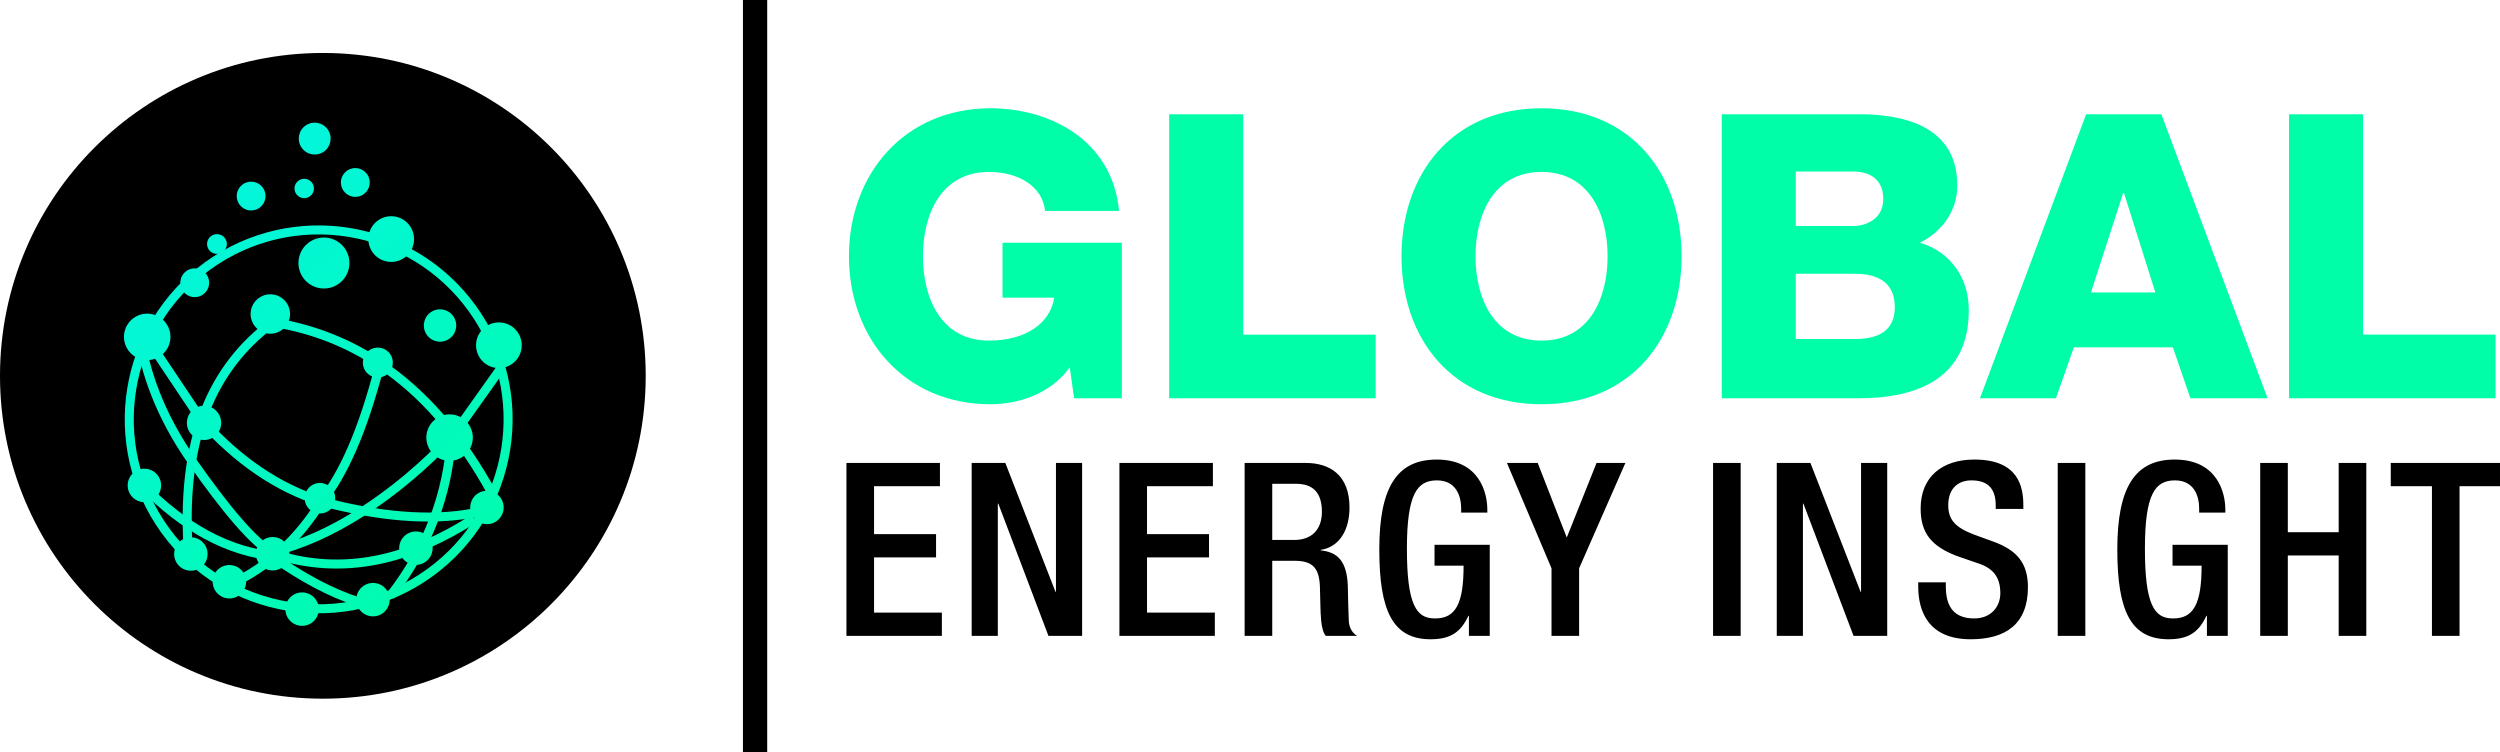
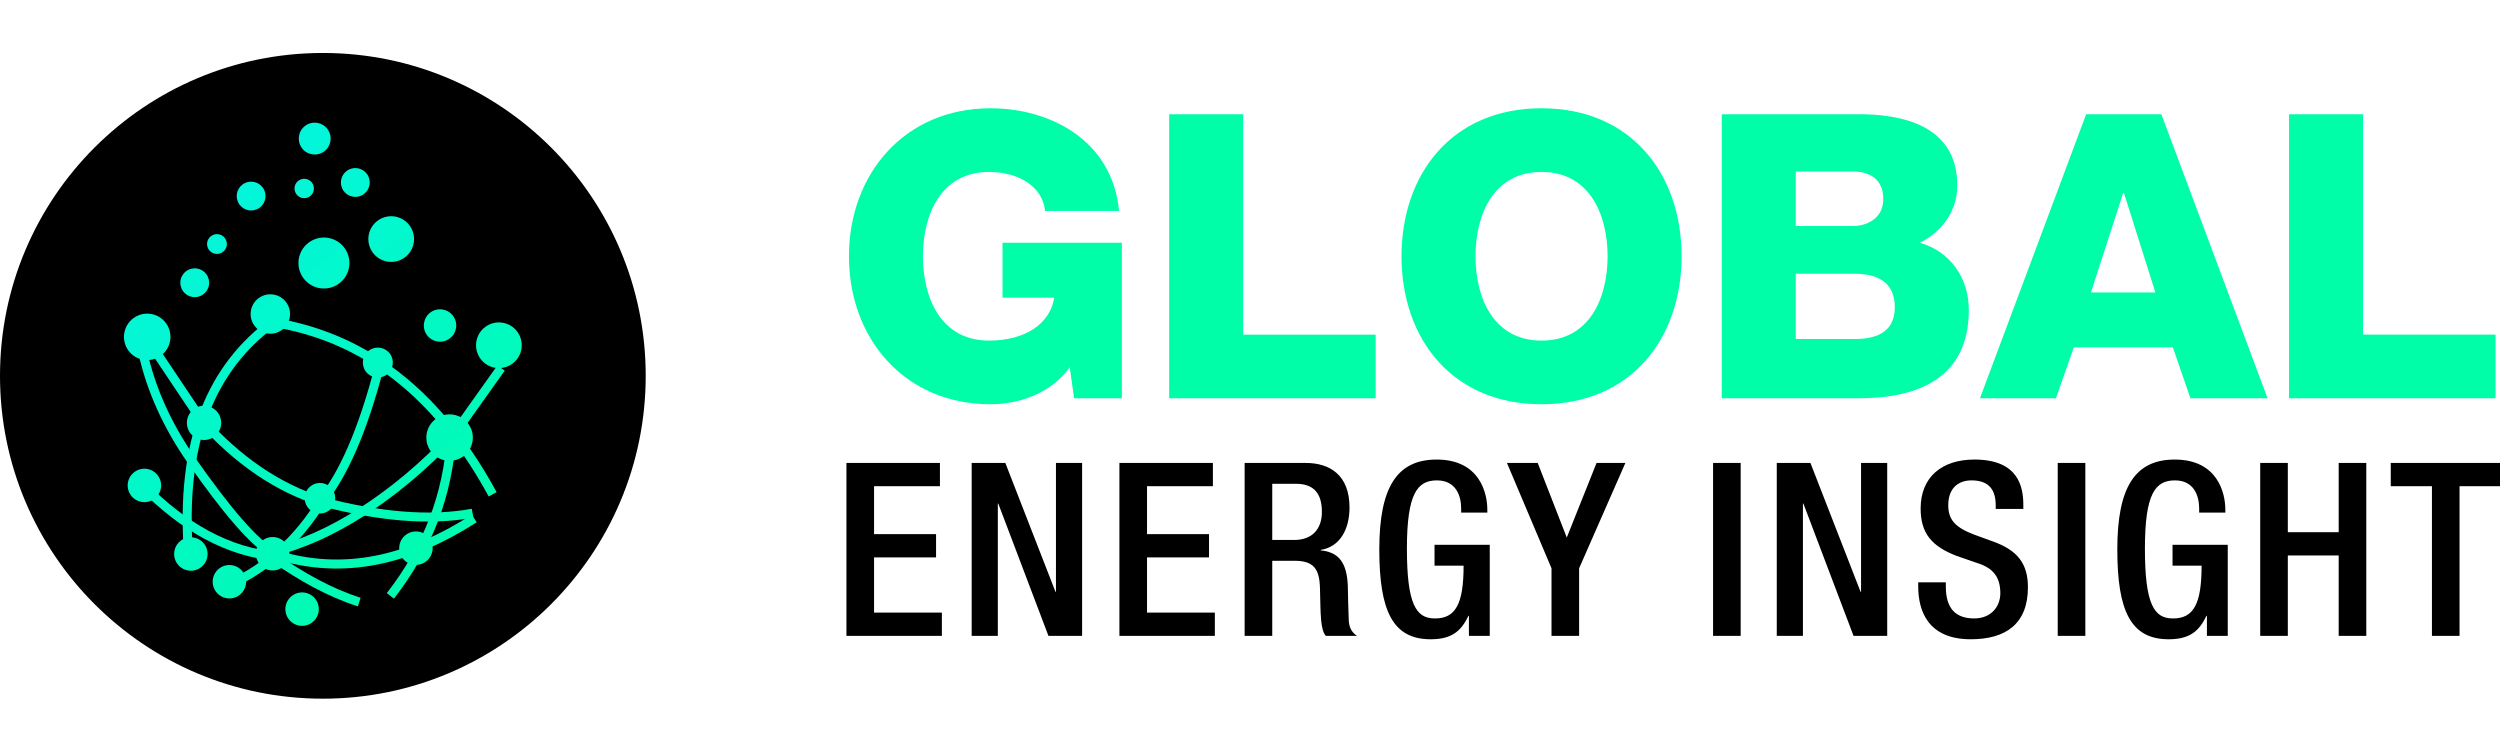
<svg xmlns="http://www.w3.org/2000/svg" xmlns:xlink="http://www.w3.org/1999/xlink" xml:space="preserve" width="121.18mm" height="36.473mm" version="1.1" style="shape-rendering:geometricPrecision; text-rendering:geometricPrecision; image-rendering:optimizeQuality; fill-rule:evenodd; clip-rule:evenodd" viewBox="0 0 14315.77 4308.72">
  <defs>
    <style type="text/css">
   
    .fil0 {fill:black}
    .fil38 {fill:black;fill-rule:nonzero}
    .fil37 {fill:#00FDA7;fill-rule:nonzero}
    .fil28 {fill:url(#id0)}
    .fil14 {fill:url(#id1)}
    .fil22 {fill:url(#id2)}
    .fil20 {fill:url(#id3)}
    .fil27 {fill:url(#id4)}
    .fil29 {fill:url(#id5)}
    .fil33 {fill:url(#id6)}
    .fil36 {fill:url(#id7)}
    .fil26 {fill:url(#id8)}
    .fil15 {fill:url(#id9)}
    .fil18 {fill:url(#id10)}
    .fil34 {fill:url(#id11)}
    .fil16 {fill:url(#id12)}
    .fil31 {fill:url(#id13)}
    .fil24 {fill:url(#id14)}
    .fil21 {fill:url(#id15)}
    .fil25 {fill:url(#id16)}
    .fil19 {fill:url(#id17)}
    .fil23 {fill:url(#id18)}
    .fil30 {fill:url(#id19)}
    .fil17 {fill:url(#id20)}
    .fil12 {fill:url(#id21)}
    .fil35 {fill:url(#id22)}
    .fil13 {fill:url(#id23)}
    .fil11 {fill:url(#id24);fill-rule:nonzero}
    .fil8 {fill:url(#id25);fill-rule:nonzero}
    .fil7 {fill:url(#id26);fill-rule:nonzero}
    .fil6 {fill:url(#id27);fill-rule:nonzero}
    .fil2 {fill:url(#id28);fill-rule:nonzero}
    .fil32 {fill:url(#id29);fill-rule:nonzero}
    .fil5 {fill:url(#id30);fill-rule:nonzero}
    .fil3 {fill:url(#id31);fill-rule:nonzero}
    .fil10 {fill:url(#id32);fill-rule:nonzero}
    .fil9 {fill:url(#id33);fill-rule:nonzero}
    .fil4 {fill:url(#id34);fill-rule:nonzero}
    .fil1 {fill:url(#id35);fill-rule:nonzero}
   
  </style>
    <linearGradient id="id0" gradientUnits="userSpaceOnUse" x1="1172.01" y1="1219.56" x2="2940.1" y2="3577.03">
      <stop offset="0" style="stop-opacity:1; stop-color:#03F6DA" />
      <stop offset="1" style="stop-opacity:1; stop-color:#00FDA7" />
    </linearGradient>
    <linearGradient id="id1" gradientUnits="userSpaceOnUse" xlink:href="#id0" x1="1172.01" y1="1219.56" x2="2940.1" y2="3577.03">
  </linearGradient>
    <linearGradient id="id2" gradientUnits="userSpaceOnUse" xlink:href="#id0" x1="1172.01" y1="1219.56" x2="2940.1" y2="3577.03">
  </linearGradient>
    <linearGradient id="id3" gradientUnits="userSpaceOnUse" xlink:href="#id0" x1="1172.01" y1="1219.56" x2="2940.1" y2="3577.03">
  </linearGradient>
    <linearGradient id="id4" gradientUnits="userSpaceOnUse" xlink:href="#id0" x1="1172.01" y1="1219.56" x2="2940.1" y2="3577.03">
  </linearGradient>
    <linearGradient id="id5" gradientUnits="userSpaceOnUse" xlink:href="#id0" x1="1172.01" y1="1219.56" x2="2940.1" y2="3577.03">
  </linearGradient>
    <linearGradient id="id6" gradientUnits="userSpaceOnUse" xlink:href="#id0" x1="1172.01" y1="1219.56" x2="2940.1" y2="3577.03">
  </linearGradient>
    <linearGradient id="id7" gradientUnits="userSpaceOnUse" xlink:href="#id0" x1="1172.01" y1="1219.56" x2="2940.1" y2="3577.03">
  </linearGradient>
    <linearGradient id="id8" gradientUnits="userSpaceOnUse" xlink:href="#id0" x1="1172.01" y1="1219.56" x2="2940.1" y2="3577.03">
  </linearGradient>
    <linearGradient id="id9" gradientUnits="userSpaceOnUse" xlink:href="#id0" x1="1172.01" y1="1219.56" x2="2940.1" y2="3577.03">
  </linearGradient>
    <linearGradient id="id10" gradientUnits="userSpaceOnUse" xlink:href="#id0" x1="1172.01" y1="1219.56" x2="2940.1" y2="3577.03">
  </linearGradient>
    <linearGradient id="id11" gradientUnits="userSpaceOnUse" xlink:href="#id0" x1="1172.01" y1="1219.56" x2="2940.1" y2="3577.03">
  </linearGradient>
    <linearGradient id="id12" gradientUnits="userSpaceOnUse" xlink:href="#id0" x1="1172.01" y1="1219.56" x2="2940.1" y2="3577.03">
  </linearGradient>
    <linearGradient id="id13" gradientUnits="userSpaceOnUse" xlink:href="#id0" x1="1172.01" y1="1219.56" x2="2940.1" y2="3577.03">
  </linearGradient>
    <linearGradient id="id14" gradientUnits="userSpaceOnUse" xlink:href="#id0" x1="1172.01" y1="1219.56" x2="2940.1" y2="3577.03">
  </linearGradient>
    <linearGradient id="id15" gradientUnits="userSpaceOnUse" xlink:href="#id0" x1="1172.01" y1="1219.56" x2="2940.1" y2="3577.03">
  </linearGradient>
    <linearGradient id="id16" gradientUnits="userSpaceOnUse" xlink:href="#id0" x1="1172.01" y1="1219.56" x2="2940.1" y2="3577.03">
  </linearGradient>
    <linearGradient id="id17" gradientUnits="userSpaceOnUse" xlink:href="#id0" x1="1172.01" y1="1219.56" x2="2940.1" y2="3577.03">
  </linearGradient>
    <linearGradient id="id18" gradientUnits="userSpaceOnUse" xlink:href="#id0" x1="1172.01" y1="1219.56" x2="2940.1" y2="3577.03">
  </linearGradient>
    <linearGradient id="id19" gradientUnits="userSpaceOnUse" xlink:href="#id0" x1="1172.01" y1="1219.56" x2="2940.1" y2="3577.03">
  </linearGradient>
    <linearGradient id="id20" gradientUnits="userSpaceOnUse" xlink:href="#id0" x1="1172.01" y1="1219.56" x2="2940.1" y2="3577.03">
  </linearGradient>
    <linearGradient id="id21" gradientUnits="userSpaceOnUse" xlink:href="#id0" x1="1172.01" y1="1219.56" x2="2940.1" y2="3577.03">
  </linearGradient>
    <linearGradient id="id22" gradientUnits="userSpaceOnUse" xlink:href="#id0" x1="1172.01" y1="1219.56" x2="2940.1" y2="3577.03">
  </linearGradient>
    <linearGradient id="id23" gradientUnits="userSpaceOnUse" xlink:href="#id0" x1="1172.01" y1="1219.56" x2="2940.1" y2="3577.03">
  </linearGradient>
    <linearGradient id="id24" gradientUnits="userSpaceOnUse" xlink:href="#id0" x1="1172" y1="1219.55" x2="2940.12" y2="3577.04">
  </linearGradient>
    <linearGradient id="id25" gradientUnits="userSpaceOnUse" xlink:href="#id0" x1="1172.01" y1="1219.56" x2="2940.1" y2="3577.04">
  </linearGradient>
    <linearGradient id="id26" gradientUnits="userSpaceOnUse" xlink:href="#id0" x1="1172.01" y1="1219.56" x2="2940.11" y2="3577.03">
  </linearGradient>
    <linearGradient id="id27" gradientUnits="userSpaceOnUse" xlink:href="#id0" x1="1172" y1="1219.56" x2="2940.11" y2="3577.03">
  </linearGradient>
    <linearGradient id="id28" gradientUnits="userSpaceOnUse" xlink:href="#id0" x1="1172.01" y1="1219.58" x2="2940.11" y2="3577.03">
  </linearGradient>
    <linearGradient id="id29" gradientUnits="userSpaceOnUse" xlink:href="#id0" x1="1172.01" y1="1219.55" x2="2940.07" y2="3577.04">
  </linearGradient>
    <linearGradient id="id30" gradientUnits="userSpaceOnUse" xlink:href="#id0" x1="1171.99" y1="1219.59" x2="2940.08" y2="3577.03">
  </linearGradient>
    <linearGradient id="id31" gradientUnits="userSpaceOnUse" xlink:href="#id0" x1="1172.01" y1="1219.56" x2="2940.1" y2="3577.04">
  </linearGradient>
    <linearGradient id="id32" gradientUnits="userSpaceOnUse" xlink:href="#id0" x1="1172.05" y1="1219.59" x2="2940.07" y2="3577.06">
  </linearGradient>
    <linearGradient id="id33" gradientUnits="userSpaceOnUse" xlink:href="#id0" x1="1172" y1="1219.56" x2="2940.11" y2="3577.01">
  </linearGradient>
    <linearGradient id="id34" gradientUnits="userSpaceOnUse" xlink:href="#id0" x1="1172.01" y1="1219.56" x2="2940.1" y2="3577.03">
  </linearGradient>
    <linearGradient id="id35" gradientUnits="userSpaceOnUse" xlink:href="#id0" x1="1172.01" y1="1219.58" x2="2940.11" y2="3577.04">
  </linearGradient>
  </defs>
  <g id="Capa_x0020_1">
    <path class="fil0" d="M1848.78 303.28c1021.05,0 1848.77,827.73 1848.77,1848.78 0,1021.04 -827.72,1848.77 -1848.77,1848.77 -1021.05,0 -1848.78,-827.73 -1848.78,-1848.77 0,-1021.05 827.73,-1848.78 1848.78,-1848.78z" />
    <g id="_1874519559744">
-       <path class="fil1" d="M2725.22 1751.33c179.47,248.59 241.21,546.41 195.93,826.92 -45.16,279.73 -196.74,542.29 -444.05,721.76l-2.26 1.65c-248.61,179.48 -546.41,241.21 -826.92,195.93 -279.72,-45.16 -542.27,-196.72 -721.75,-444.01l-1.68 -2.29c-179.47,-248.61 -241.21,-546.4 -195.92,-826.9 45.16,-279.73 196.74,-542.29 444.03,-721.76l2.27 -1.65c248.61,-179.48 546.41,-241.22 826.92,-195.93 280.6,45.29 543.91,197.65 723.43,446.29zm144.95 818.82c43.19,-267.57 -15.68,-551.61 -186.83,-788.69 -171.13,-237.04 -422.15,-382.28 -689.63,-425.45 -267.45,-43.18 -551.36,15.62 -788.38,186.6l-0.32 0.24c-237.03,171.13 -382.28,422.15 -425.45,689.62 -43.18,267.42 15.61,551.3 186.55,788.31l0.28 0.39c171.13,237.04 422.15,382.28 689.63,425.45 267.51,43.19 551.48,-15.64 788.53,-186.73l0.15 -0.11c237.04,-171.13 382.28,-422.15 425.47,-689.63z" />
      <path class="fil2" d="M2798.46 2842.96c-90.74,-167.06 -189.62,-311.13 -296.1,-433.65 -106.1,-122.08 -219.77,-222.72 -340.47,-303.29 -92.35,-61.67 -188.88,-111.61 -289.31,-150.49 -97.18,-37.61 -198.08,-64.87 -302.44,-82.35 -162.89,122.59 -291.26,282.57 -372.73,493.28 -83.43,215.76 -117.97,485.18 -90.5,822.63l-51.58 4.05c-28.1,-345.35 7.71,-622.29 93.94,-845.29 86.74,-224.3 224.22,-393.62 398.84,-522.65l8.75 -6.46 10.67 1.71c111.78,17.96 219.76,46.72 323.67,86.94 103.96,40.24 203.87,91.95 299.42,155.74 124.49,83.11 241.6,186.76 350.79,312.4 108.8,125.2 209.77,272.3 302.37,442.76l-45.32 24.68z" />
      <path class="fil3" d="M1294.05 3329.75c115.54,-51.93 215.18,-118.83 301.67,-198.07 86.53,-79.29 160.16,-171.3 223.52,-273.34l0.73 -1.18 0.99 -1.24c59.22,-74.52 116.69,-171.18 171.78,-297.6 55.42,-127.2 108.45,-284.66 158.42,-480.13l50.17 12.75c-50.57,197.77 -104.56,357.89 -161.27,488.01 -56.73,130.19 -116.2,230.26 -177.68,307.89 -65.4,105.12 -141.75,200.29 -231.89,282.88 -90.53,82.94 -194.74,152.92 -315.43,207.17l-21.03 -47.14z" />
      <path class="fil4" d="M2710.68 2963.99c-126.3,23.52 -263.34,28.29 -409.92,16.36 -145.87,-11.87 -301.62,-40.34 -466.03,-83.37l-1.22 -0.3c-128,-39.92 -250.06,-99.92 -366.43,-179.15 -115.99,-78.97 -226.25,-177.03 -331.03,-293.31l38.43 -34.59c102.07,113.27 209.24,208.63 321.73,285.22 112.09,76.32 229.57,134.08 352.67,172.47 160.72,42.02 313.11,69.83 455.93,81.45 142.47,11.6 275.08,7.08 396.57,-15.55l9.3 50.76z" />
      <polygon class="fil5" points="864.36,1925.72 1176.7,2392.57 1133.81,2421.29 821.48,1954.44 " />
      <path class="fil6" d="M1569.62 3202.18c-65.19,-32.23 -141.47,-102.47 -225.39,-198.99 -82.48,-94.86 -172.88,-215.47 -267.64,-350.34l-0.09 -0.11c-69.25,-99.47 -128.64,-202.44 -176.88,-309.33 -48.27,-106.97 -85.34,-217.82 -109.89,-332.95l50.57 -10.71c23.76,111.39 59.66,218.73 106.45,322.43 46.83,103.77 104.67,203.99 172.23,301.03 93.97,133.79 183.31,253.07 264.29,346.21 79.58,91.51 150.6,157.45 209.2,186.44l-22.85 46.32z" />
      <path class="fil7" d="M2618.18 2504.55l-13.94 14.9c-159.28,168.96 -337.12,318.44 -519.63,434.92 -175.59,112.05 -355.64,193.6 -527.91,232.69l-11.33 -50.36c166.36,-37.74 340.86,-116.9 511.53,-225.82 178.72,-114.05 353.14,-260.75 509.72,-426.84l13.75 -14.68 37.82 35.19z" />
      <path class="fil8" d="M2214.94 3396.35c107.1,-137.7 188.13,-281.45 244.9,-430.82 56.81,-149.47 89.46,-304.76 99.79,-465.41l51.58 3.25c-10.66,165.77 -44.37,326.04 -103.01,480.36 -58.69,154.43 -142.2,302.7 -252.4,444.37l-40.85 -31.75z" />
      <path class="fil9" d="M2729.78 2990.62c-186.04,119.36 -375.65,203.84 -569.96,242.1 -195.08,38.41 -394.63,30.2 -599.75,-36.06l15.77 -49.16c196.24,63.38 387.26,71.21 574.07,34.45 187.6,-36.94 371.27,-118.89 551.95,-234.82l27.92 43.49z" />
      <path class="fil10" d="M2049.27 3472.25c-85.94,-27.43 -170.19,-64.32 -253.11,-108.47 -82.57,-43.97 -163.91,-95.19 -244.41,-151.46l29.53 -42.28c78.83,55.11 158.44,105.25 239.15,148.23 80.36,42.78 161.73,78.44 244.4,104.83l-15.57 49.16z" />
      <path class="fil11" d="M840.53 2767.25c112.48,113.26 230.39,205.7 354.88,272.86 123.88,66.82 254.26,108.66 392.27,121.1l-4.45 51.38c-145.53,-13.11 -282.56,-56.98 -412.28,-126.96 -129.09,-69.64 -251.02,-165.15 -367.02,-281.97l36.61 -36.41z" />
      <path class="fil12" d="M1876.07 740.19c29.5,40.86 20.28,97.9 -20.58,127.41 -40.85,29.5 -97.9,20.28 -127.4,-20.58 -29.5,-40.85 -20.28,-97.9 20.57,-127.4 40.86,-29.5 97.91,-20.28 127.41,20.57z" />
      <path class="fil13" d="M1504.96 1074.41c26.69,36.98 18.36,88.59 -18.62,115.29 -36.98,26.7 -88.59,18.36 -115.28,-18.62 -26.7,-36.96 -18.37,-88.58 18.61,-115.28 36.98,-26.7 88.59,-18.36 115.29,18.61z" />
      <path class="fil14" d="M950.88 1851.06c43.03,59.59 29.59,142.78 -29.99,185.79 -59.59,43.03 -142.78,29.59 -185.79,-29.99 -43.03,-59.59 -29.59,-142.78 29.99,-185.79 59.59,-43.03 142.77,-29.59 185.79,29.99z" />
      <path class="fil15" d="M1639.54 1732c36.5,50.56 25.1,121.14 -25.46,157.64 -50.56,36.5 -121.14,25.12 -157.64,-25.45 -36.5,-50.56 -25.12,-121.15 25.45,-157.65 50.56,-36.5 121.15,-25.1 157.65,25.46z" />
      <path class="fil16" d="M1973.31 1420.66c47.18,65.36 32.45,156.62 -32.91,203.81 -65.36,47.2 -156.62,32.46 -203.82,-32.9 -47.18,-65.36 -32.45,-156.62 32.91,-203.82 65.36,-47.2 156.62,-32.45 203.82,32.91z" />
      <path class="fil17" d="M2233.25 2025.94c27.77,38.47 19.1,92.16 -19.36,119.93 -38.47,27.76 -92.17,19.1 -119.93,-19.36 -27.77,-38.47 -19.1,-92.17 19.36,-119.94 38.47,-27.76 92.16,-19.09 119.93,19.37z" />
      <path class="fil18" d="M1247.99 2363.89c31.73,43.97 21.83,105.34 -22.14,137.08 -43.96,31.74 -105.34,21.83 -137.08,-22.13 -31.73,-43.97 -21.83,-105.34 22.14,-137.08 43.96,-31.74 105.34,-21.83 137.08,22.13z" />
      <path class="fil19" d="M1903.23 2801.76c28.29,39.19 19.46,93.88 -19.72,122.18 -39.19,28.28 -93.88,19.46 -122.16,-19.73 -28.29,-39.19 -19.46,-93.88 19.72,-122.16 39.19,-28.29 93.88,-19.46 122.16,19.72z" />
      <path class="fil20" d="M2459.32 3082.89c30.94,42.86 21.29,102.7 -21.58,133.64 -42.86,30.95 -102.7,21.29 -133.64,-21.57 -30.94,-42.86 -21.29,-102.7 21.57,-133.65 42.87,-30.94 102.7,-21.28 133.65,21.58z" />
-       <path class="fil21" d="M2866.02 2849.78c30.94,42.86 21.28,102.7 -21.58,133.65 -42.86,30.94 -102.7,21.28 -133.64,-21.58 -30.94,-42.86 -21.29,-102.7 21.57,-133.64 42.87,-30.95 102.7,-21.29 133.65,21.57z" />
      <path class="fil22" d="M1807.49 3432c30.94,42.86 21.28,102.7 -21.58,133.64 -42.86,30.95 -102.7,21.29 -133.64,-21.57 -30.95,-42.86 -21.29,-102.7 21.57,-133.65 42.86,-30.94 102.7,-21.28 133.65,21.58z" />
-       <path class="fil23" d="M2213.42 3377.68c30.94,42.86 21.29,102.7 -21.57,133.64 -42.87,30.95 -102.7,21.29 -133.65,-21.57 -30.94,-42.86 -21.28,-102.7 21.58,-133.65 42.86,-30.94 102.7,-21.28 133.64,21.58z" />
      <path class="fil24" d="M1638.97 3114.84c30.95,42.87 21.29,102.7 -21.57,133.65 -42.86,30.94 -102.7,21.28 -133.64,-21.58 -30.95,-42.86 -21.29,-102.7 21.57,-133.64 42.86,-30.94 102.7,-21.29 133.64,21.57z" />
      <path class="fil25" d="M1391.16 3275.13c30.95,42.86 21.29,102.7 -21.57,133.64 -42.86,30.94 -102.7,21.29 -133.64,-21.57 -30.95,-42.87 -21.29,-102.7 21.57,-133.65 42.86,-30.94 102.7,-21.28 133.64,21.58z" />
      <path class="fil26" d="M1170.51 3116.33c30.95,42.86 21.29,102.7 -21.57,133.64 -42.86,30.94 -102.7,21.29 -133.65,-21.57 -30.94,-42.87 -21.28,-102.7 21.58,-133.65 42.86,-30.94 102.7,-21.29 133.64,21.58z" />
      <path class="fil27" d="M2682.35 2427.85c43.03,59.59 29.59,142.77 -29.99,185.79 -59.59,43.03 -142.78,29.59 -185.79,-29.99 -43.03,-59.59 -29.59,-142.78 29.99,-185.79 59.59,-43.03 142.78,-29.59 185.79,29.99z" />
      <path class="fil28" d="M2595.01 1809.58c29.99,41.54 20.63,99.53 -20.91,129.51 -41.54,29.99 -99.52,20.63 -129.51,-20.91 -29.98,-41.54 -20.63,-99.52 20.91,-129.51 41.54,-29.98 99.53,-20.63 129.51,20.91z" />
      <path class="fil29" d="M2962.91 1900.43c42.3,58.58 29.1,140.38 -29.5,182.69 -58.6,42.3 -140.39,29.1 -182.69,-29.5 -42.3,-58.58 -29.1,-140.38 29.49,-182.69 58.6,-42.3 140.39,-29.1 182.7,29.5z" />
      <path class="fil30" d="M2346.23 1292.35c42.29,58.6 29.1,140.39 -29.5,182.7 -58.6,42.29 -140.39,29.09 -182.7,-29.5 -42.29,-58.6 -29.09,-140.39 29.5,-182.7 58.6,-42.29 140.39,-29.1 182.7,29.5z" />
      <path class="fil31" d="M904.47 2723.67c30.94,42.86 21.28,102.7 -21.58,133.65 -42.86,30.94 -102.7,21.28 -133.64,-21.58 -30.95,-42.86 -21.29,-102.7 21.57,-133.64 42.86,-30.95 102.7,-21.29 133.65,21.57z" />
      <polygon class="fil32" points="2890.27,2122.28 2620.31,2501.93 2578.23,2471.98 2848.19,2092.33 " />
      <path class="fil33" d="M1787.11 1046.71c17.97,24.88 12.36,59.62 -12.52,77.59 -24.89,17.97 -59.64,12.36 -77.6,-12.52 -17.97,-24.89 -12.36,-59.64 12.53,-77.6 24.88,-17.97 59.62,-12.36 77.59,12.53z" />
      <path class="fil34" d="M2101.57 996.57c26.7,36.96 18.36,88.58 -18.62,115.28 -36.96,26.7 -88.59,18.36 -115.28,-18.61 -26.7,-36.98 -18.36,-88.59 18.61,-115.29 36.98,-26.7 88.59,-18.36 115.29,18.62z" />
      <path class="fil35" d="M1182.08 1570.7c26.7,36.98 18.36,88.59 -18.62,115.28 -36.96,26.7 -88.59,18.37 -115.28,-18.61 -26.7,-36.98 -18.36,-88.59 18.61,-115.29 36.98,-26.69 88.59,-18.36 115.29,18.62z" />
      <path class="fil36" d="M1288.38 1364.09c18.33,25.4 12.61,60.85 -12.78,79.2 -25.4,18.33 -60.86,12.61 -79.2,-12.79 -18.33,-25.4 -12.61,-60.85 12.78,-79.19 25.4,-18.33 60.86,-12.62 79.2,12.78z" />
    </g>
    <path class="fil37" d="M6424.1 1389.96l-683.42 0 0 314.37 296.14 0c-22.78,148.07 -164.02,246.02 -373.59,246.02 -273.37,0 -378.15,-241.47 -378.15,-482.94 0,-241.47 104.79,-482.94 378.15,-482.94 170.85,0 307.53,84.28 321.2,223.24l423.72 0c-38.72,-407.77 -398.66,-587.74 -735.81,-587.74 -492.06,0 -810.98,375.88 -810.98,847.44 0,471.55 318.92,847.42 810.98,847.42 150.35,0 341.71,-54.66 453.33,-211.85l25.06 177.69 273.37 0 0 -890.71zm271.07 890.71l1182.3 0 0 -364.48 -758.59 0 0 -1262.03 -423.72 0 0 1626.52zm1330.38 -813.26c0,471.55 289.3,847.42 801.87,847.42 512.56,0 801.87,-375.87 801.87,-847.42 0,-471.55 -289.31,-847.44 -801.87,-847.44 -512.57,0 -801.87,375.88 -801.87,847.44zm423.72 0c0,-241.47 104.79,-482.94 378.15,-482.94 273.35,0 378.15,241.47 378.15,482.94 0,241.47 -104.8,482.94 -378.15,482.94 -273.37,0 -378.15,-241.47 -378.15,-482.94zm1833.81 100.24l339.43 0c127.57,0 227.8,47.83 227.8,191.34 0,134.42 -93.4,182.25 -227.8,182.25l-339.43 0 0 -373.59zm-423.72 713.02l781.37 0c348.54,0 633.29,-118.45 633.29,-505.73 0,-184.52 -107.07,-334.87 -280.19,-384.98 127.56,-63.79 214.13,-182.25 214.13,-328.04 0,-339.43 -307.54,-412.33 -587.74,-407.77l-760.87 0 0 1626.52zm423.72 -1298.48l328.04 0c88.84,0 173.13,38.72 173.13,157.18 0,116.19 -100.24,154.91 -173.13,154.91l-328.04 0 0 -312.09zm1874.83 123.01l4.56 0 179.96 569.51 -369.03 0 184.52 -569.51zm-820.09 1175.46l435.09 0 102.52 -291.58 567.23 0 100.24 291.58 441.93 0 -608.23 -1626.52 -430.55 0 -608.23 1626.52zm1770.03 0l1182.3 0 0 -364.48 -758.59 0 0 -1262.03 -423.72 0 0 1626.52z" />
    <path class="fil38" d="M4847.01 3641.18l546.46 0 0 -133.15 -388.35 0 0 -316.23 355.06 0 0 -133.14 -355.06 0 0 -274.62 377.24 0 0 -133.15 -535.36 0 0 990.29zm717.06 0l149.78 0 0 -757.27 2.78 0 287.11 757.27 192.79 0 0 -990.29 -149.8 0 0 737.87 -2.78 0 -287.09 -737.87 -192.79 0 0 990.29zm846.04 0l546.46 0 0 -133.15 -388.35 0 0 -316.23 355.06 0 0 -133.14 -355.06 0 0 -274.62 377.24 0 0 -133.15 -535.36 0 0 990.29zm717.06 0l158.11 0 0 -429.96 128.98 0c108.19,0 141.47,47.16 144.24,155.34 2.78,72.12 1.39,127.6 6.93,187.25 4.16,38.83 11.09,69.35 26.36,87.37l178.92 0c-20.8,-13.87 -44.38,-37.45 -47.16,-85.99 -2.78,-59.64 -4.16,-137.31 -5.55,-201.1 -5.54,-138.7 -56.86,-192.79 -155.34,-202.5l0 -2.78c108.19,-16.65 165.05,-115.12 165.05,-242.72 0,-185.85 -112.34,-255.2 -251.04,-255.2l-349.51 0 0 990.29zm158.11 -549.24l0 -321.77 134.53 0c104.02,0 149.78,55.48 149.78,160.89 0,99.86 -56.86,160.88 -158.11,160.88l-126.2 0zm1126.2 549.24l119.28 0 0 -521.5 -316.23 0 0 119.28 166.43 0c0,216.37 -44.38,303.74 -165.05,302.36 -106.79,0 -159.5,-80.44 -159.5,-399.44 0,-316.23 59.64,-391.12 171.98,-391.12 108.18,0 138.69,87.39 138.69,160.89l0 23.58 149.8 0 0 -18.03c0,-90.16 -41.61,-285.71 -289.88,-285.71 -228.84,0 -328.7,160.88 -328.7,514.55 0,353.68 77.66,514.56 294.03,514.56 116.51,0 173.38,-43 216.37,-134.53l2.78 0 0 115.11zm472.96 0l158.1 0 0 -386.95 264.91 -603.33 -165.05 0 -170.59 427.18 -166.43 -427.18 -176.15 0 255.21 603.33 0 386.95zm925.11 0l158.11 0 0 -990.29 -158.11 0 0 990.29zm364.77 0l149.78 0 0 -757.27 2.78 0 287.11 757.27 192.79 0 0 -990.29 -149.8 0 0 737.87 -2.78 0 -287.09 -737.87 -192.79 0 0 990.29zm809.98 -306.52l0 23.58c0,138.69 55.48,302.36 300.97,302.36 199.72,0 327.32,-87.39 327.32,-298.2 0,-135.92 -61.03,-212.21 -201.11,-262.13l-106.79 -38.83c-105.4,-40.23 -148.4,-83.23 -148.4,-167.82 0,-105.41 65.19,-142.86 133.15,-142.86 98.48,0 138.69,52.71 138.69,142.86l0 20.8 158.11 0 0 -22.2c0,-102.62 -26.34,-260.74 -280.16,-260.74 -185.85,0 -307.91,99.86 -307.91,280.16 0,141.47 62.41,216.37 206.66,271.84l108.19 37.45c88.77,26.36 141.47,72.12 141.47,176.14 0,73.5 -49.94,144.24 -149.8,144.24 -109.56,0 -162.27,-61.03 -162.27,-181.69l0 -24.96 -158.11 0zm798.89 306.52l158.11 0 0 -990.29 -158.11 0 0 990.29zm854.36 0l119.28 0 0 -521.5 -316.23 0 0 119.28 166.43 0c0,216.37 -44.38,303.74 -165.05,302.36 -106.79,0 -159.5,-80.44 -159.5,-399.44 0,-316.23 59.64,-391.12 171.98,-391.12 108.18,0 138.69,87.39 138.69,160.89l0 23.58 149.8 0 0 -18.03c0,-90.16 -41.61,-285.71 -289.88,-285.71 -228.84,0 -328.7,160.88 -328.7,514.55 0,353.68 77.66,514.56 294.03,514.56 116.51,0 173.38,-43 216.37,-134.53l2.78 0 0 115.11zm305.13 0l158.11 0 0 -460.47 291.25 0 0 460.47 158.11 0 0 -990.29 -158.11 0 0 396.68 -291.25 0 0 -396.68 -158.11 0 0 990.29zm983.35 0l158.11 0 0 -857.14 231.62 0 0 -133.15 -625.52 0 0 133.15 235.79 0 0 857.14z" />
-     <polygon class="fil0" points="4254.29,0 4393.27,0 4393.27,4308.72 4254.29,4308.72 " />
  </g>
</svg>